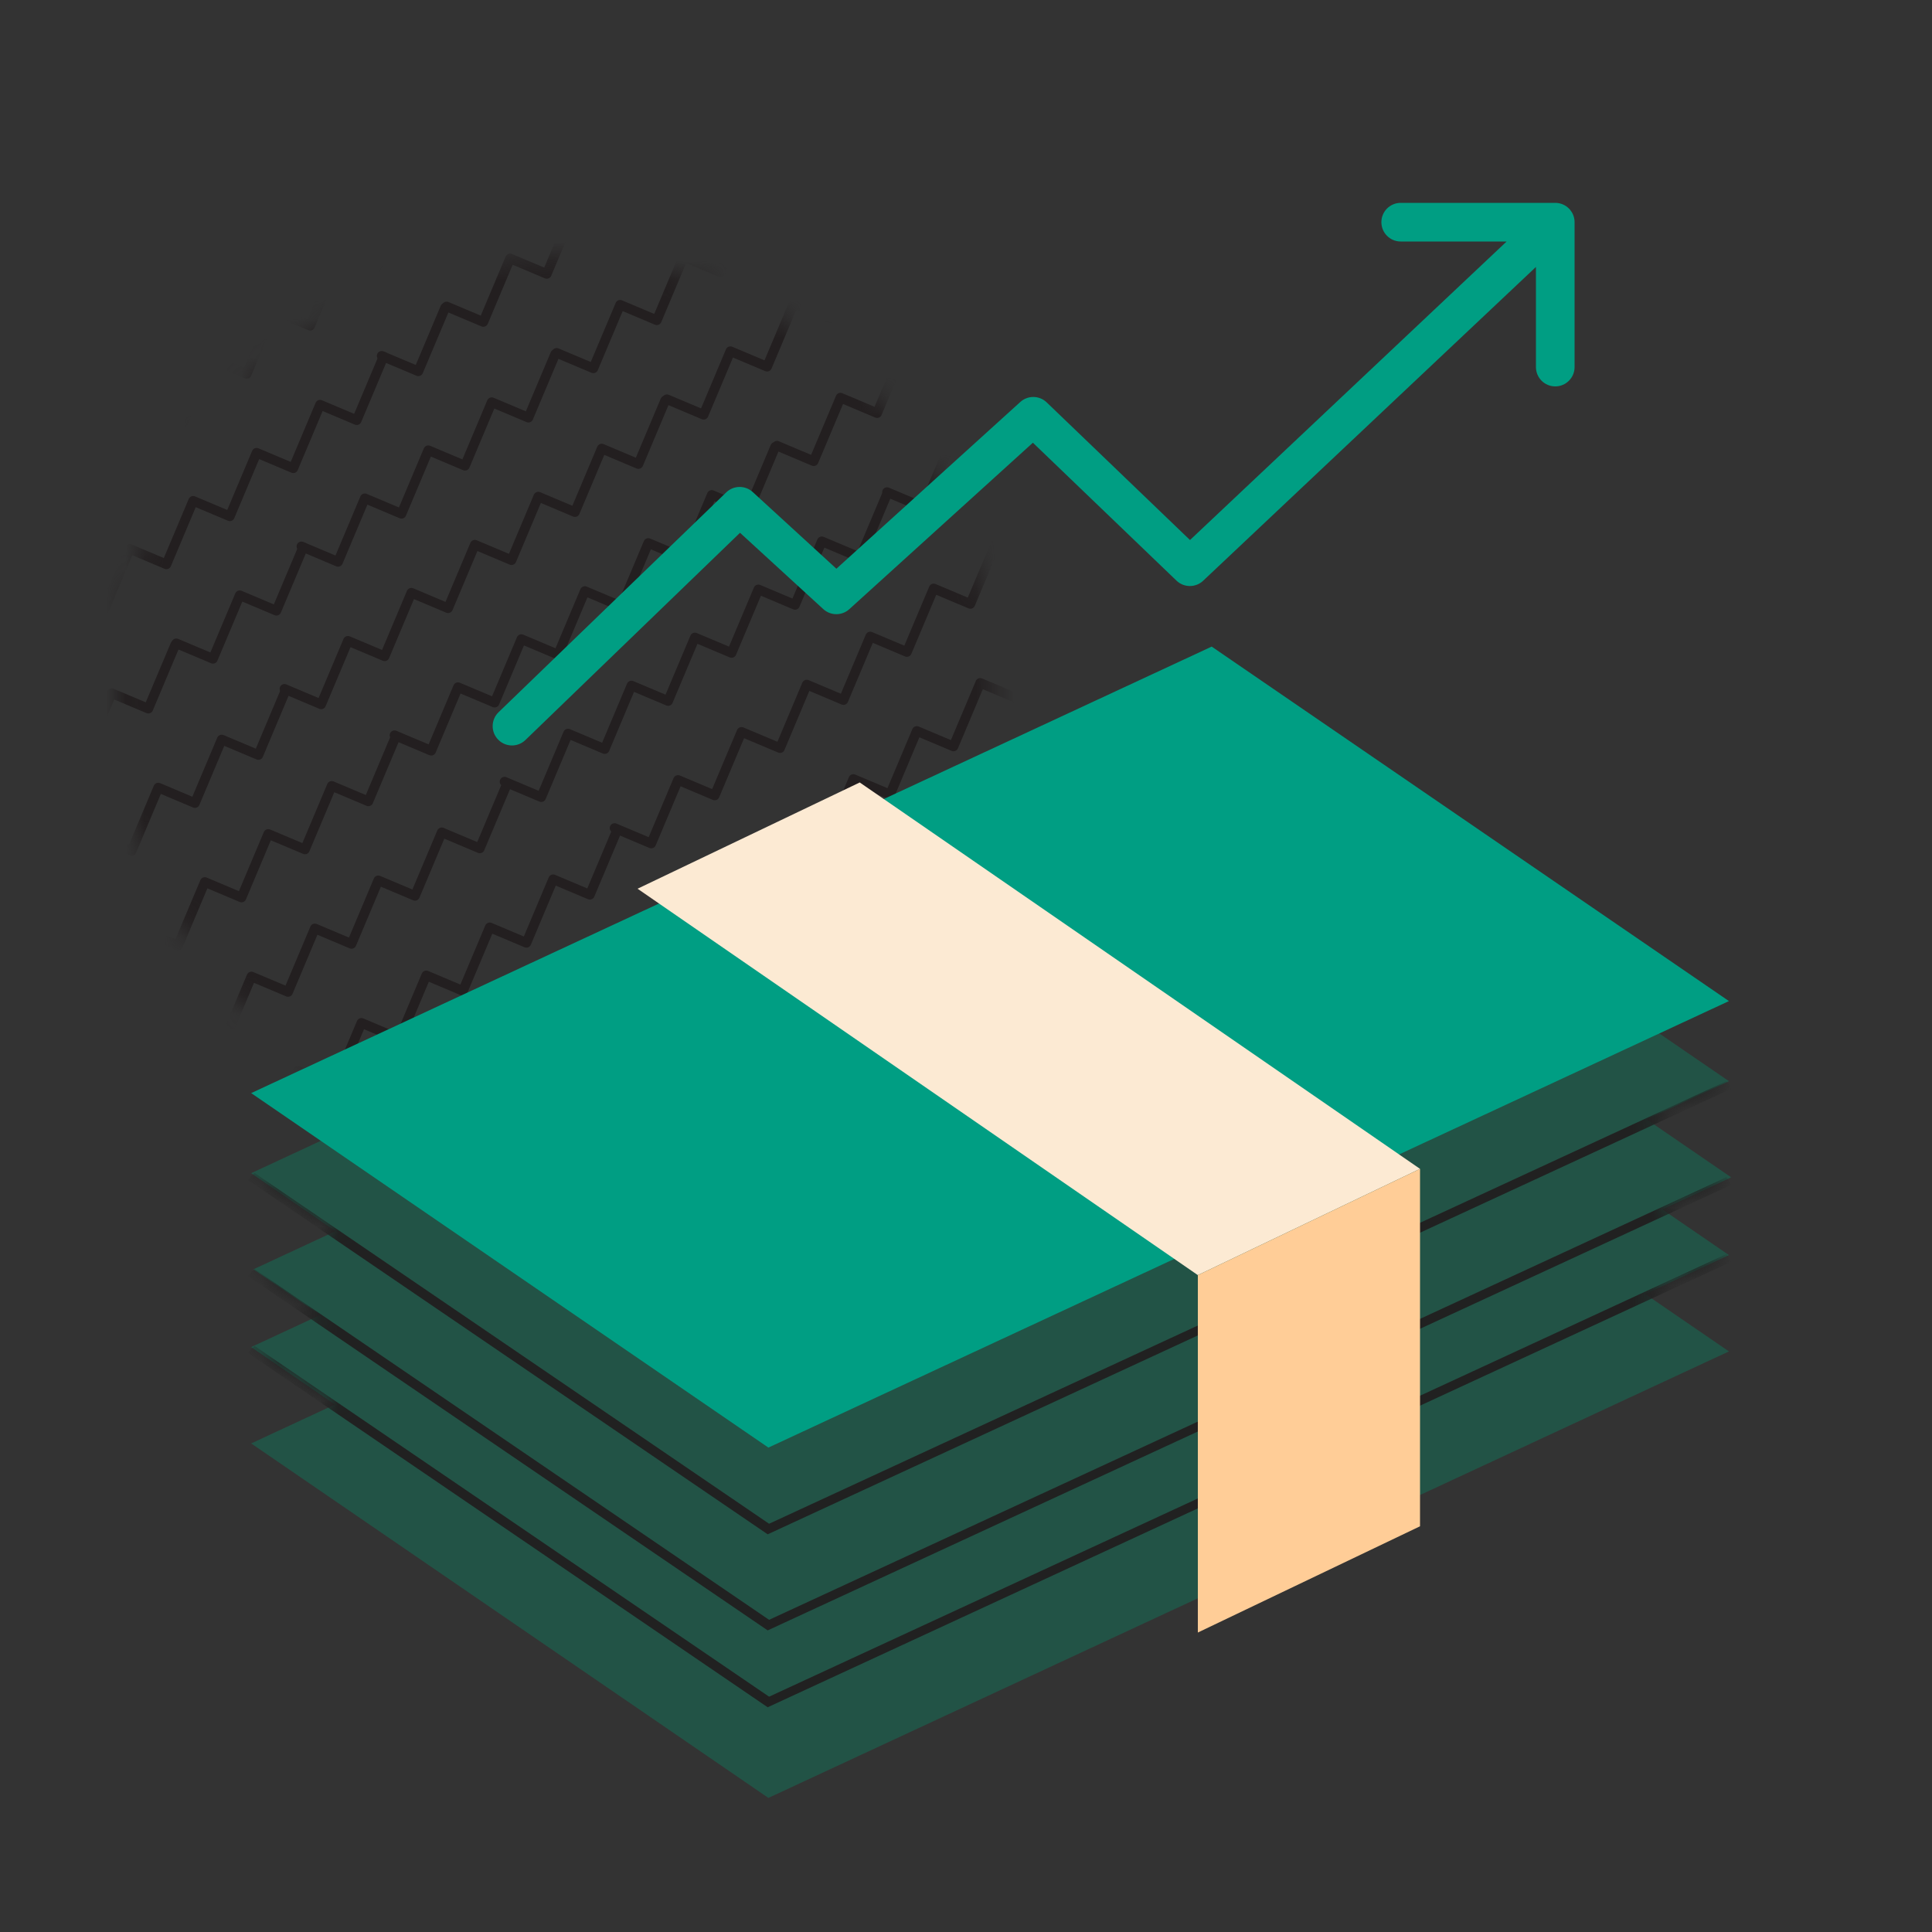
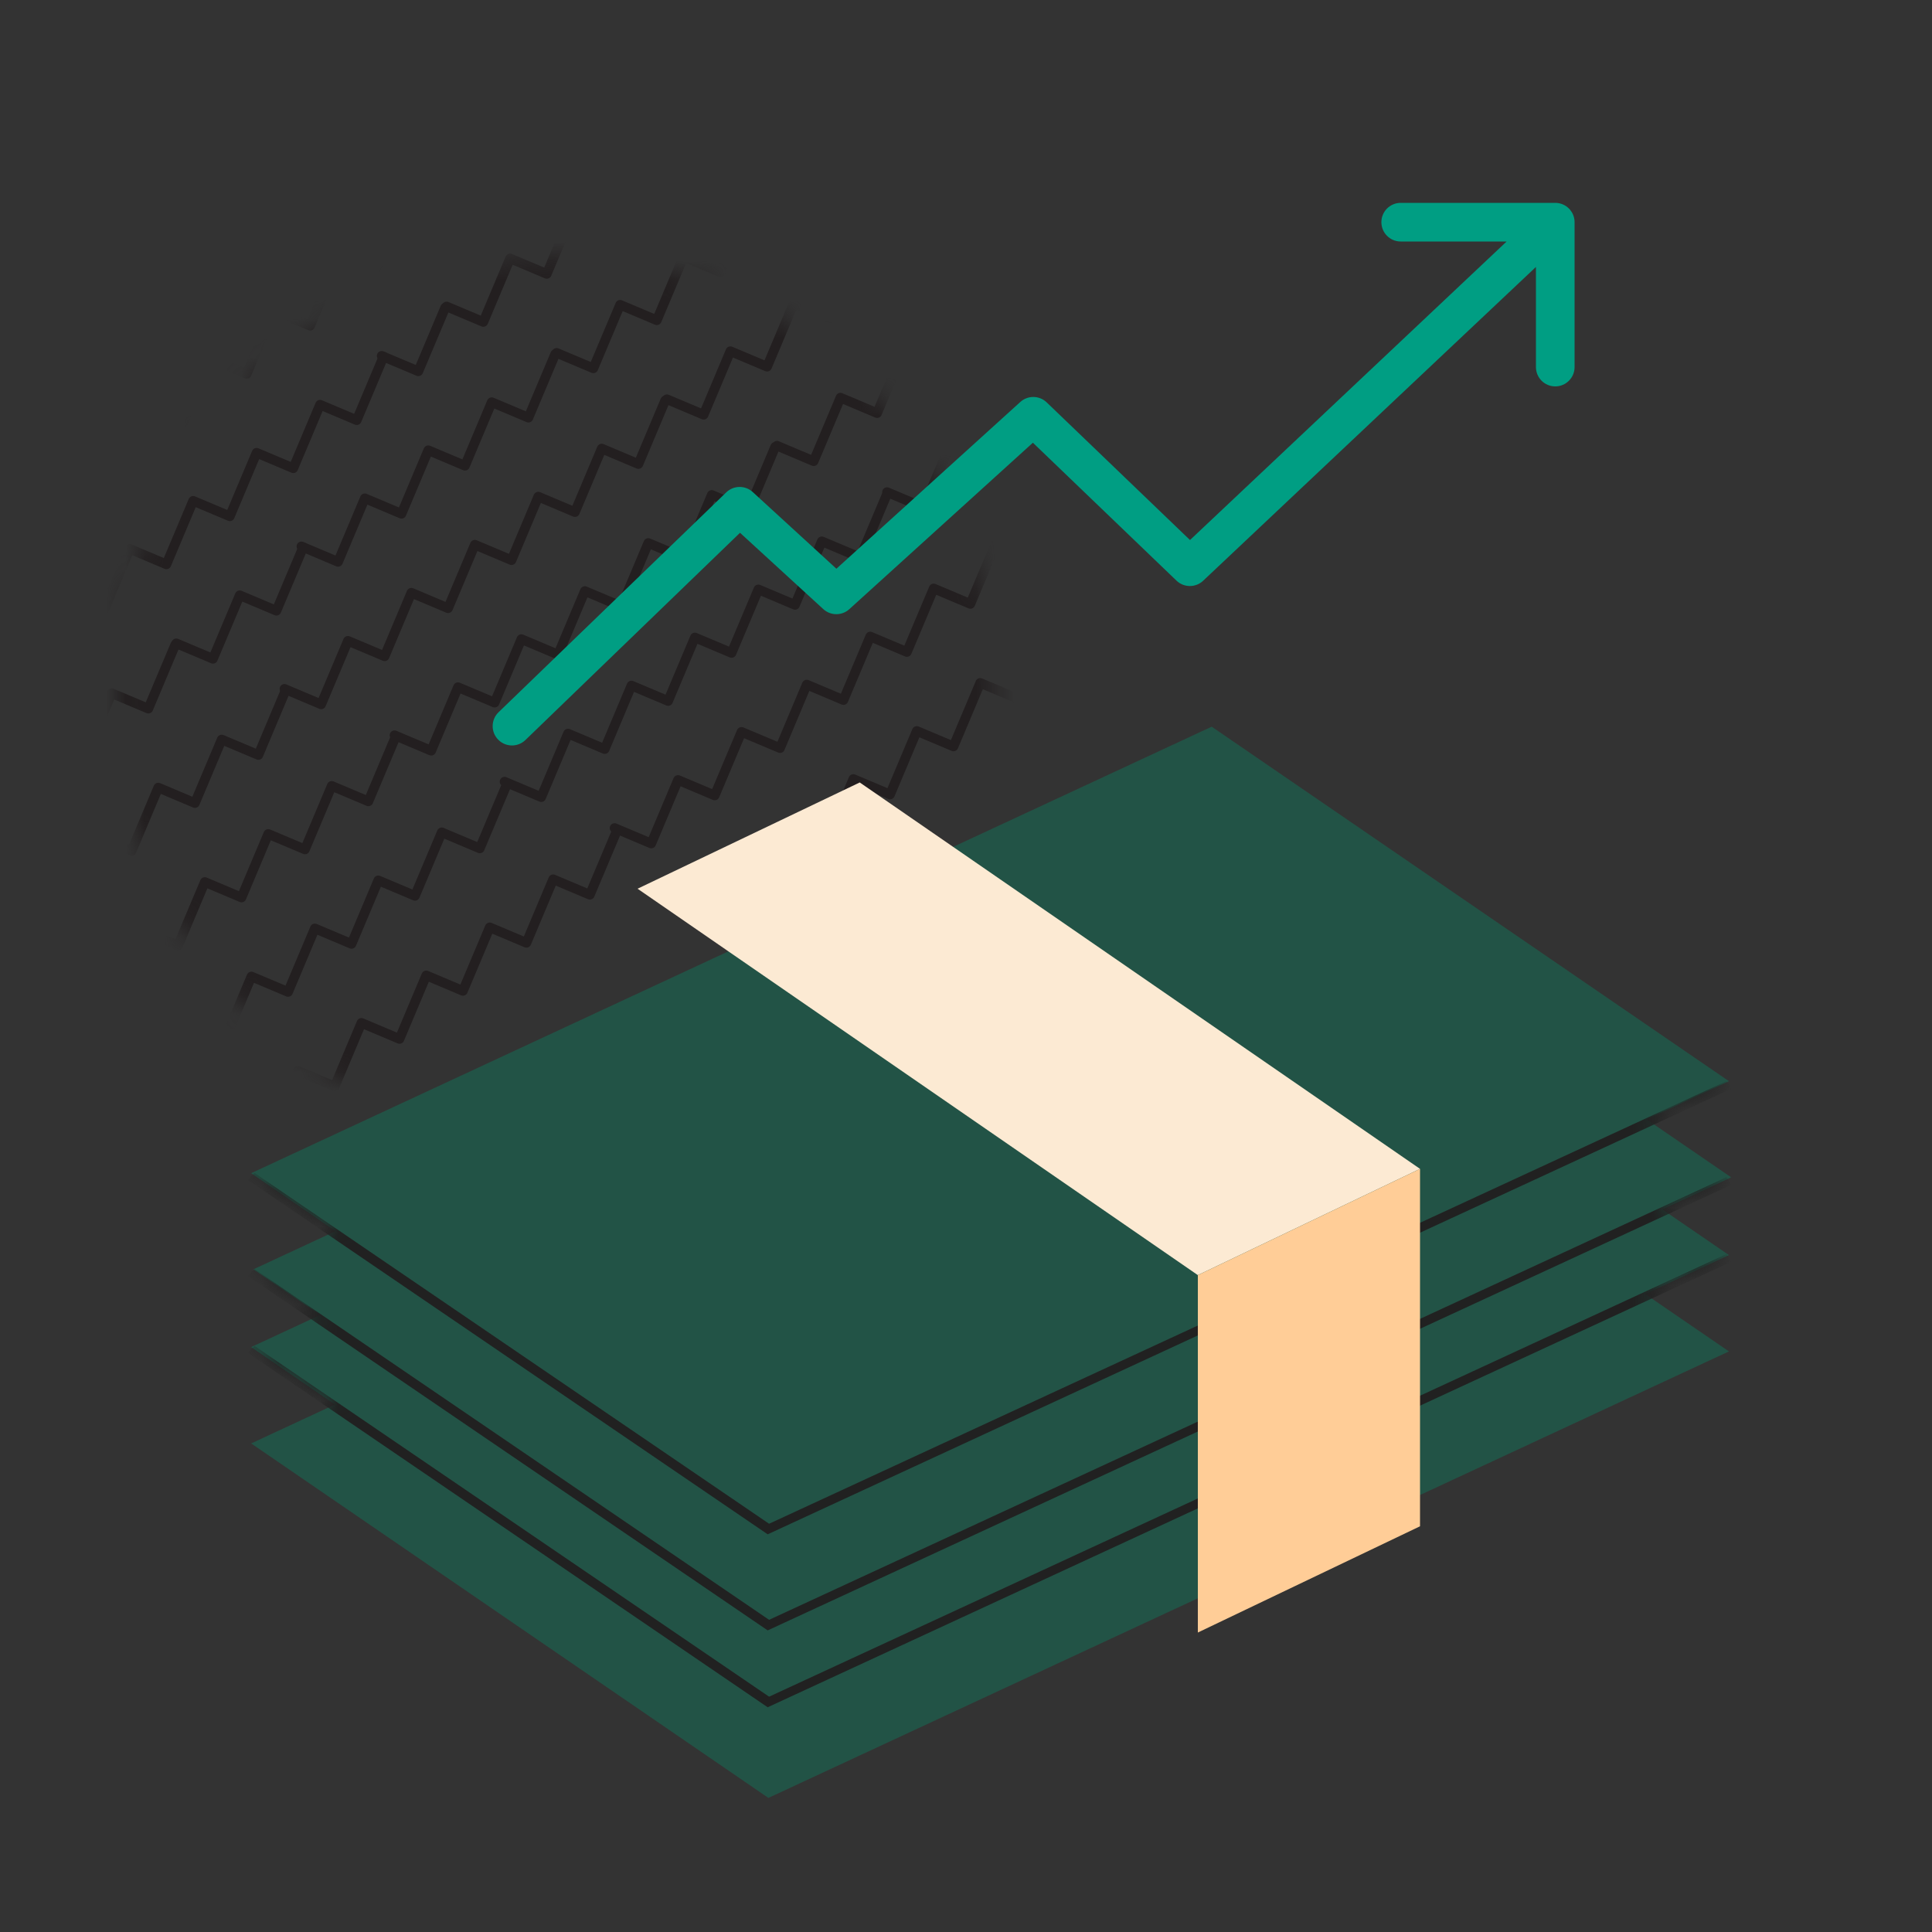
<svg xmlns="http://www.w3.org/2000/svg" width="100" height="100" viewBox="0 0 100 100" fill="none">
  <rect x="0" y="0" width="100" height="100" fill="#333333" stroke="none" />
  <mask id="mask0" style="mask-type:alpha" maskUnits="userSpaceOnUse" x="6" y="13" width="46" height="46">
    <circle cx="28.75" cy="36.025" r="22.75" fill="#C4C4C4" />
  </mask>
  <g mask="url(#mask0)">
    <path d="M-6.632 65.487L-4.735 66.287L-3.349 62.999L-1.45 63.799L-0.064 60.512L1.834 61.312L3.22 58.024L5.119 58.824L6.504 55.537" stroke="#231F20" stroke-width="0.5" stroke-miterlimit="10" stroke-linecap="round" stroke-linejoin="round" />
    <path d="M-7.506 72.869L-5.607 73.669L-4.221 70.381L-2.323 71.181L-0.937 67.894L0.962 68.694L2.348 65.406L4.246 66.206L5.632 62.919L7.529 63.718L8.915 60.43L10.814 61.231L12.199 57.943" stroke="#231F20" stroke-width="0.5" stroke-miterlimit="10" stroke-linecap="round" stroke-linejoin="round" />
    <path d="M-1.81 75.267L0.088 76.067L1.474 72.779L3.371 73.579L4.757 70.291L6.656 71.091L8.041 67.803L9.94 68.604L11.326 65.316L13.225 66.116L14.61 62.828L16.507 63.628L17.893 60.34" stroke="#231F20" stroke-width="0.5" stroke-miterlimit="10" stroke-linecap="round" stroke-linejoin="round" />
    <path d="M-4.073 43.342L-2.176 44.142L-0.791 40.854L1.108 41.654L2.494 38.366L4.393 39.166L5.778 35.879L7.677 36.679L9.063 33.391" stroke="#231F20" stroke-width="0.5" stroke-miterlimit="10" stroke-linecap="round" stroke-linejoin="round" />
    <path d="M-4.945 50.716L-3.047 51.517L-1.661 48.229L0.238 49.029L1.623 45.741L3.522 46.542L4.908 43.254L6.807 44.054L8.192 40.766L10.089 41.566L11.475 38.278L13.374 39.078L14.759 35.791" stroke="#231F20" stroke-width="0.5" stroke-miterlimit="10" stroke-linecap="round" stroke-linejoin="round" />
    <path d="M0.749 53.117L2.648 53.917L4.034 50.629L5.931 51.429L7.317 48.141L9.215 48.941L10.601 45.653L12.5 46.454L13.885 43.166L15.784 43.966L17.17 40.678L19.067 41.478L20.453 38.19" stroke="#231F20" stroke-width="0.5" stroke-miterlimit="10" stroke-linecap="round" stroke-linejoin="round" />
    <path d="M6.445 55.519L8.343 56.319L9.729 53.031L11.628 53.832L13.014 50.544L14.911 51.343L16.296 48.056L18.195 48.856L19.581 45.568L21.479 46.368L22.865 43.081" stroke="#231F20" stroke-width="0.5" stroke-miterlimit="10" stroke-linecap="round" stroke-linejoin="round" />
    <path d="M12.139 57.919L14.038 58.719L15.424 55.431L17.322 56.232L18.708 52.944" stroke="#231F20" stroke-width="0.5" stroke-miterlimit="10" stroke-linecap="round" stroke-linejoin="round" />
    <path d="M18.781 52.975L20.678 53.775L22.063 50.487L23.962 51.288L25.348 48L27.247 48.8L28.632 45.512L30.531 46.312L31.917 43.025" stroke="#231F20" stroke-width="0.5" stroke-miterlimit="10" stroke-linecap="round" stroke-linejoin="round" />
-     <path d="M17.904 60.346L19.803 61.147L21.189 57.859L23.087 58.659L24.473 55.371L26.372 56.172L27.758 52.884L29.656 53.684L31.042 50.396L32.939 51.196L34.325 47.908L36.224 48.708L37.609 45.421" stroke="#231F20" stroke-width="0.5" stroke-miterlimit="10" stroke-linecap="round" stroke-linejoin="round" />
    <path d="M23.601 62.751L25.5 63.551L26.886 60.263L28.783 61.062L30.169 57.775L32.067 58.575L33.453 55.287L35.352 56.087L36.737 52.8L38.636 53.6L40.022 50.312L41.919 51.112L43.305 47.824" stroke="#231F20" stroke-width="0.5" stroke-miterlimit="10" stroke-linecap="round" stroke-linejoin="round" />
    <path d="M29.296 65.151L31.195 65.951L32.581 62.663L34.48 63.463L35.865 60.176L37.762 60.975L39.148 57.687L41.047 58.488L42.432 55.2L44.331 56L45.717 52.712" stroke="#231F20" stroke-width="0.5" stroke-miterlimit="10" stroke-linecap="round" stroke-linejoin="round" />
    <path d="M22.937 43.113L24.834 43.913L26.22 40.625" stroke="#231F20" stroke-width="0.5" stroke-miterlimit="10" stroke-linecap="round" stroke-linejoin="round" />
    <path d="M41.409 62.51L43.306 63.31L44.692 60.022L46.591 60.822L47.977 57.535L49.875 58.335L51.261 55.047L53.16 55.847L54.545 52.559" stroke="#231F20" stroke-width="0.5" stroke-miterlimit="10" stroke-linecap="round" stroke-linejoin="round" />
    <path d="M40.535 69.887L42.433 70.688L43.819 67.4L45.718 68.2L47.103 64.912L49.002 65.713L50.388 62.425L52.286 63.225L53.672 59.937L55.569 60.737L56.955 57.449L58.854 58.249L60.239 54.962" stroke="#231F20" stroke-width="0.5" stroke-miterlimit="10" stroke-linecap="round" stroke-linejoin="round" />
    <path d="M46.229 72.287L48.128 73.088L49.514 69.8L51.411 70.6L52.797 67.312L54.695 68.112L56.081 64.824L57.98 65.624L59.365 62.337L61.264 63.137L62.65 59.849L64.547 60.649L65.933 57.361" stroke="#231F20" stroke-width="0.5" stroke-miterlimit="10" stroke-linecap="round" stroke-linejoin="round" />
    <path d="M45.565 52.648L47.462 53.447L48.848 50.16" stroke="#231F20" stroke-width="0.5" stroke-miterlimit="10" stroke-linecap="round" stroke-linejoin="round" />
    <path d="M38.476 37.922L40.373 38.722L41.758 35.434L43.657 36.234L45.043 32.947L46.941 33.747L48.327 30.459L50.226 31.259L51.612 27.971" stroke="#231F20" stroke-width="0.5" stroke-miterlimit="10" stroke-linecap="round" stroke-linejoin="round" />
    <path d="M37.6 45.297L39.499 46.098L40.884 42.81L42.783 43.61L44.169 40.322L46.068 41.123L47.453 37.835L49.352 38.635L50.738 35.347L52.635 36.147L54.02 32.859L55.919 33.659L57.305 30.372" stroke="#231F20" stroke-width="0.5" stroke-miterlimit="10" stroke-linecap="round" stroke-linejoin="round" />
-     <path d="M43.295 47.699L45.194 48.5L46.58 45.212L48.477 46.011L49.863 42.724L51.761 43.524L53.147 40.236L55.046 41.036L56.432 37.749L58.33 38.549L59.716 35.261L61.613 36.061L62.999 32.773" stroke="#231F20" stroke-width="0.5" stroke-miterlimit="10" stroke-linecap="round" stroke-linejoin="round" />
    <path d="M48.99 50.102L50.889 50.902L52.275 47.614L54.173 48.414L55.559 45.127L57.456 45.926L58.842 42.638L60.74 43.439L62.126 40.151L64.025 40.951L65.411 37.663" stroke="#231F20" stroke-width="0.5" stroke-miterlimit="10" stroke-linecap="round" stroke-linejoin="round" />
    <path d="M42.63 28.058L44.527 28.857L45.913 25.57" stroke="#231F20" stroke-width="0.5" stroke-miterlimit="10" stroke-linecap="round" stroke-linejoin="round" />
    <path d="M-7.084 18.724L-5.187 19.523L-3.801 16.235L-1.903 17.035L-0.517 13.748L1.382 14.548L2.767 11.26L4.666 12.06L6.052 8.773" stroke="#231F20" stroke-width="0.5" stroke-miterlimit="10" stroke-linecap="round" stroke-linejoin="round" />
    <path d="M-7.96 26.099L-6.061 26.899L-4.676 23.611L-2.777 24.411L-1.391 21.124L0.508 21.924L1.893 18.636L3.792 19.436L5.178 16.149L7.075 16.948L8.461 13.66L10.359 14.461L11.745 11.173" stroke="#231F20" stroke-width="0.5" stroke-miterlimit="10" stroke-linecap="round" stroke-linejoin="round" />
    <path d="M-2.264 28.498L-0.365 29.299L1.021 26.011L2.918 26.811L4.304 23.523L6.202 24.323L7.588 21.035L9.487 21.835L10.872 18.548L12.771 19.348L14.157 16.06L16.054 16.86L17.44 13.572" stroke="#231F20" stroke-width="0.5" stroke-miterlimit="10" stroke-linecap="round" stroke-linejoin="round" />
    <path d="M3.43 30.899L5.328 31.699L6.714 28.411L8.613 29.211L9.998 25.924L11.896 26.723L13.281 23.435L15.18 24.236L16.566 20.948L18.464 21.748L19.85 18.46" stroke="#231F20" stroke-width="0.5" stroke-miterlimit="10" stroke-linecap="round" stroke-linejoin="round" />
    <path d="M9.124 33.299L11.023 34.099L12.409 30.811L14.307 31.611L15.693 28.324" stroke="#231F20" stroke-width="0.5" stroke-miterlimit="10" stroke-linecap="round" stroke-linejoin="round" />
    <path d="M15.601 28.281L17.498 29.081L18.883 25.793L20.782 26.593L22.168 23.305L24.067 24.106L25.452 20.818L27.351 21.618L28.737 18.33" stroke="#231F20" stroke-width="0.5" stroke-miterlimit="10" stroke-linecap="round" stroke-linejoin="round" />
    <path d="M14.724 35.656L16.623 36.457L18.009 33.169L19.908 33.969L21.293 30.681L23.192 31.482L24.578 28.194L26.476 28.994L27.862 25.706L29.759 26.506L31.145 23.218L33.044 24.018L34.429 20.731" stroke="#231F20" stroke-width="0.5" stroke-miterlimit="10" stroke-linecap="round" stroke-linejoin="round" />
    <path d="M20.42 38.056L22.319 38.857L23.705 35.569L25.602 36.368L26.987 33.081L28.886 33.881L30.272 30.593L32.17 31.393L33.556 28.106L35.455 28.906L36.841 25.618L38.738 26.418L40.123 23.13" stroke="#231F20" stroke-width="0.5" stroke-miterlimit="10" stroke-linecap="round" stroke-linejoin="round" />
    <path d="M26.116 40.459L28.014 41.259L29.4 37.971L31.299 38.772L32.684 35.484L34.581 36.283L35.967 32.996L37.866 33.796L39.252 30.508L41.15 31.308L42.536 28.02" stroke="#231F20" stroke-width="0.5" stroke-miterlimit="10" stroke-linecap="round" stroke-linejoin="round" />
    <path d="M31.81 42.859L33.709 43.659L35.094 40.371L36.993 41.172L38.379 37.884" stroke="#231F20" stroke-width="0.5" stroke-miterlimit="10" stroke-linecap="round" stroke-linejoin="round" />
    <path d="M19.756 18.419L21.653 19.218L23.039 15.931" stroke="#231F20" stroke-width="0.5" stroke-miterlimit="10" stroke-linecap="round" stroke-linejoin="round" />
    <path d="M11.73 11.063L13.629 11.863L15.014 8.575L16.913 9.376L18.299 6.088L20.198 6.888L21.583 3.6L23.482 4.401L24.868 1.113L26.765 1.912L28.15 -1.375L30.049 -0.575L31.435 -3.863" stroke="#231F20" stroke-width="0.5" stroke-miterlimit="10" stroke-linecap="round" stroke-linejoin="round" />
    <path d="M17.425 13.461L19.324 14.261L20.71 10.973L22.607 11.773L23.992 8.485L25.891 9.285L27.277 5.998L29.176 6.798L30.561 3.51L32.46 4.31L33.846 1.022L35.743 1.822L37.129 -1.466" stroke="#231F20" stroke-width="0.5" stroke-miterlimit="10" stroke-linecap="round" stroke-linejoin="round" />
    <path d="M23.118 15.864L25.017 16.664L26.402 13.376L28.301 14.176L29.687 10.889L31.584 11.688L32.97 8.4L34.868 9.201L36.254 5.913L38.153 6.713L39.538 3.425" stroke="#231F20" stroke-width="0.5" stroke-miterlimit="10" stroke-linecap="round" stroke-linejoin="round" />
    <path d="M28.812 18.264L30.711 19.064L32.097 15.776L33.996 16.576L35.381 13.289" stroke="#231F20" stroke-width="0.5" stroke-miterlimit="10" stroke-linecap="round" stroke-linejoin="round" />
    <path d="M35.397 13.295L37.294 14.095L38.68 10.807L40.579 11.607L41.965 8.319L43.863 9.12L45.249 5.832L47.148 6.632L48.533 3.344" stroke="#231F20" stroke-width="0.5" stroke-miterlimit="10" stroke-linecap="round" stroke-linejoin="round" />
    <path d="M34.521 20.666L36.42 21.466L37.805 18.179L39.704 18.979L41.09 15.691L42.988 16.491L44.374 13.204L46.273 14.004L47.659 10.716L49.556 11.516L50.941 8.228L52.84 9.028L54.226 5.74" stroke="#231F20" stroke-width="0.5" stroke-miterlimit="10" stroke-linecap="round" stroke-linejoin="round" />
    <path d="M40.217 23.07L42.116 23.871L43.502 20.583L45.399 21.383L46.785 18.095L48.683 18.895L50.069 15.607L51.968 16.407L53.353 13.12L55.252 13.92L56.638 10.632L58.535 11.432L59.921 8.144" stroke="#231F20" stroke-width="0.5" stroke-miterlimit="10" stroke-linecap="round" stroke-linejoin="round" />
    <path d="M45.912 25.471L47.81 26.271L49.196 22.983L51.095 23.783L52.481 20.496L54.378 21.295L55.764 18.007L57.662 18.808L59.048 15.52L60.947 16.32L62.332 13.032" stroke="#231F20" stroke-width="0.5" stroke-miterlimit="10" stroke-linecap="round" stroke-linejoin="round" />
    <path d="M51.606 27.871L53.505 28.671L54.891 25.383L56.789 26.183L58.175 22.896" stroke="#231F20" stroke-width="0.5" stroke-miterlimit="10" stroke-linecap="round" stroke-linejoin="round" />
  </g>
  <path fill-rule="evenodd" clip-rule="evenodd" d="M81.425 11.12C81.387 11.026 81.333 10.937 81.265 10.856C81.248 10.835 81.229 10.815 81.21 10.796C81.119 10.704 81.014 10.633 80.902 10.584C80.779 10.53 80.643 10.5 80.5 10.5H80.5C80.5 10.5 80.5 10.5 80.5 10.5H72.5C71.948 10.5 71.5 10.948 71.5 11.5C71.5 12.052 71.948 12.5 72.5 12.5H77.982L61.594 27.952L54.175 20.826C53.796 20.462 53.2 20.454 52.81 20.807L43.292 29.437L38.961 25.467C38.571 25.11 37.971 25.118 37.591 25.485L25.805 36.865C25.408 37.249 25.397 37.882 25.781 38.279C26.164 38.677 26.797 38.688 27.195 38.304L38.303 27.577L42.613 31.527C42.994 31.876 43.578 31.878 43.96 31.531L53.462 22.915L60.895 30.054C61.279 30.423 61.886 30.426 62.274 30.06L79.5 13.817V19C79.5 19.552 79.948 20 80.5 20C81.052 20 81.5 19.552 81.5 19V11.5C81.5 11.365 81.473 11.237 81.425 11.12Z" fill="#009E83" />
  <path fill-rule="evenodd" clip-rule="evenodd" d="M89.489 55.962L62.717 37.613L13 60.724L17.373 63.721L13.116 65.7L16.568 68.066L13 69.724L17.337 72.696L13 74.712L39.772 93.06L89.489 69.949L85.153 66.977L89.489 64.962L86.037 62.596L89.605 60.938L85.232 57.941L89.489 55.962Z" fill="#225346" />
  <mask id="mask1" style="mask-type:alpha" maskUnits="userSpaceOnUse" x="13" y="37" width="77" height="57">
    <path fill-rule="evenodd" clip-rule="evenodd" d="M89.489 55.962L62.717 37.613L13 60.724L17.373 63.721L13.116 65.7L16.568 68.066L13 69.724L17.337 72.696L13 74.712L39.772 93.06L89.489 69.949L85.153 66.977L89.489 64.962L86.037 62.596L89.605 60.938L85.232 57.941L89.489 55.962Z" fill="#225346" />
  </mask>
  <g mask="url(#mask1)">
    <path fill-rule="evenodd" clip-rule="evenodd" d="M39.808 78.869L89.366 55.956L89.611 56.356L39.735 79.416L12.827 61.073L13.173 60.712L39.808 78.869Z" fill="#212121" />
    <path fill-rule="evenodd" clip-rule="evenodd" d="M39.808 83.842L89.366 60.929L89.611 61.329L39.735 84.389L12.827 66.046L13.173 65.685L39.808 83.842Z" fill="#212121" />
    <path fill-rule="evenodd" clip-rule="evenodd" d="M39.808 87.82L89.366 64.907L89.611 65.308L39.735 88.368L12.827 70.025L13.173 69.664L39.808 87.82Z" fill="#212121" />
  </g>
-   <path d="M62.717 33.468L89.489 51.816L39.772 74.927L13 56.579L62.717 33.468Z" fill="#009E83" />
  <path d="M73.5 60.5L44.5 40.5L33 46L62 66L73.5 60.5Z" fill="#FCEAD3" />
  <path d="M62 84.5V66L73.5 60.5V79L62 84.5Z" fill="#FFCD97" />
</svg>